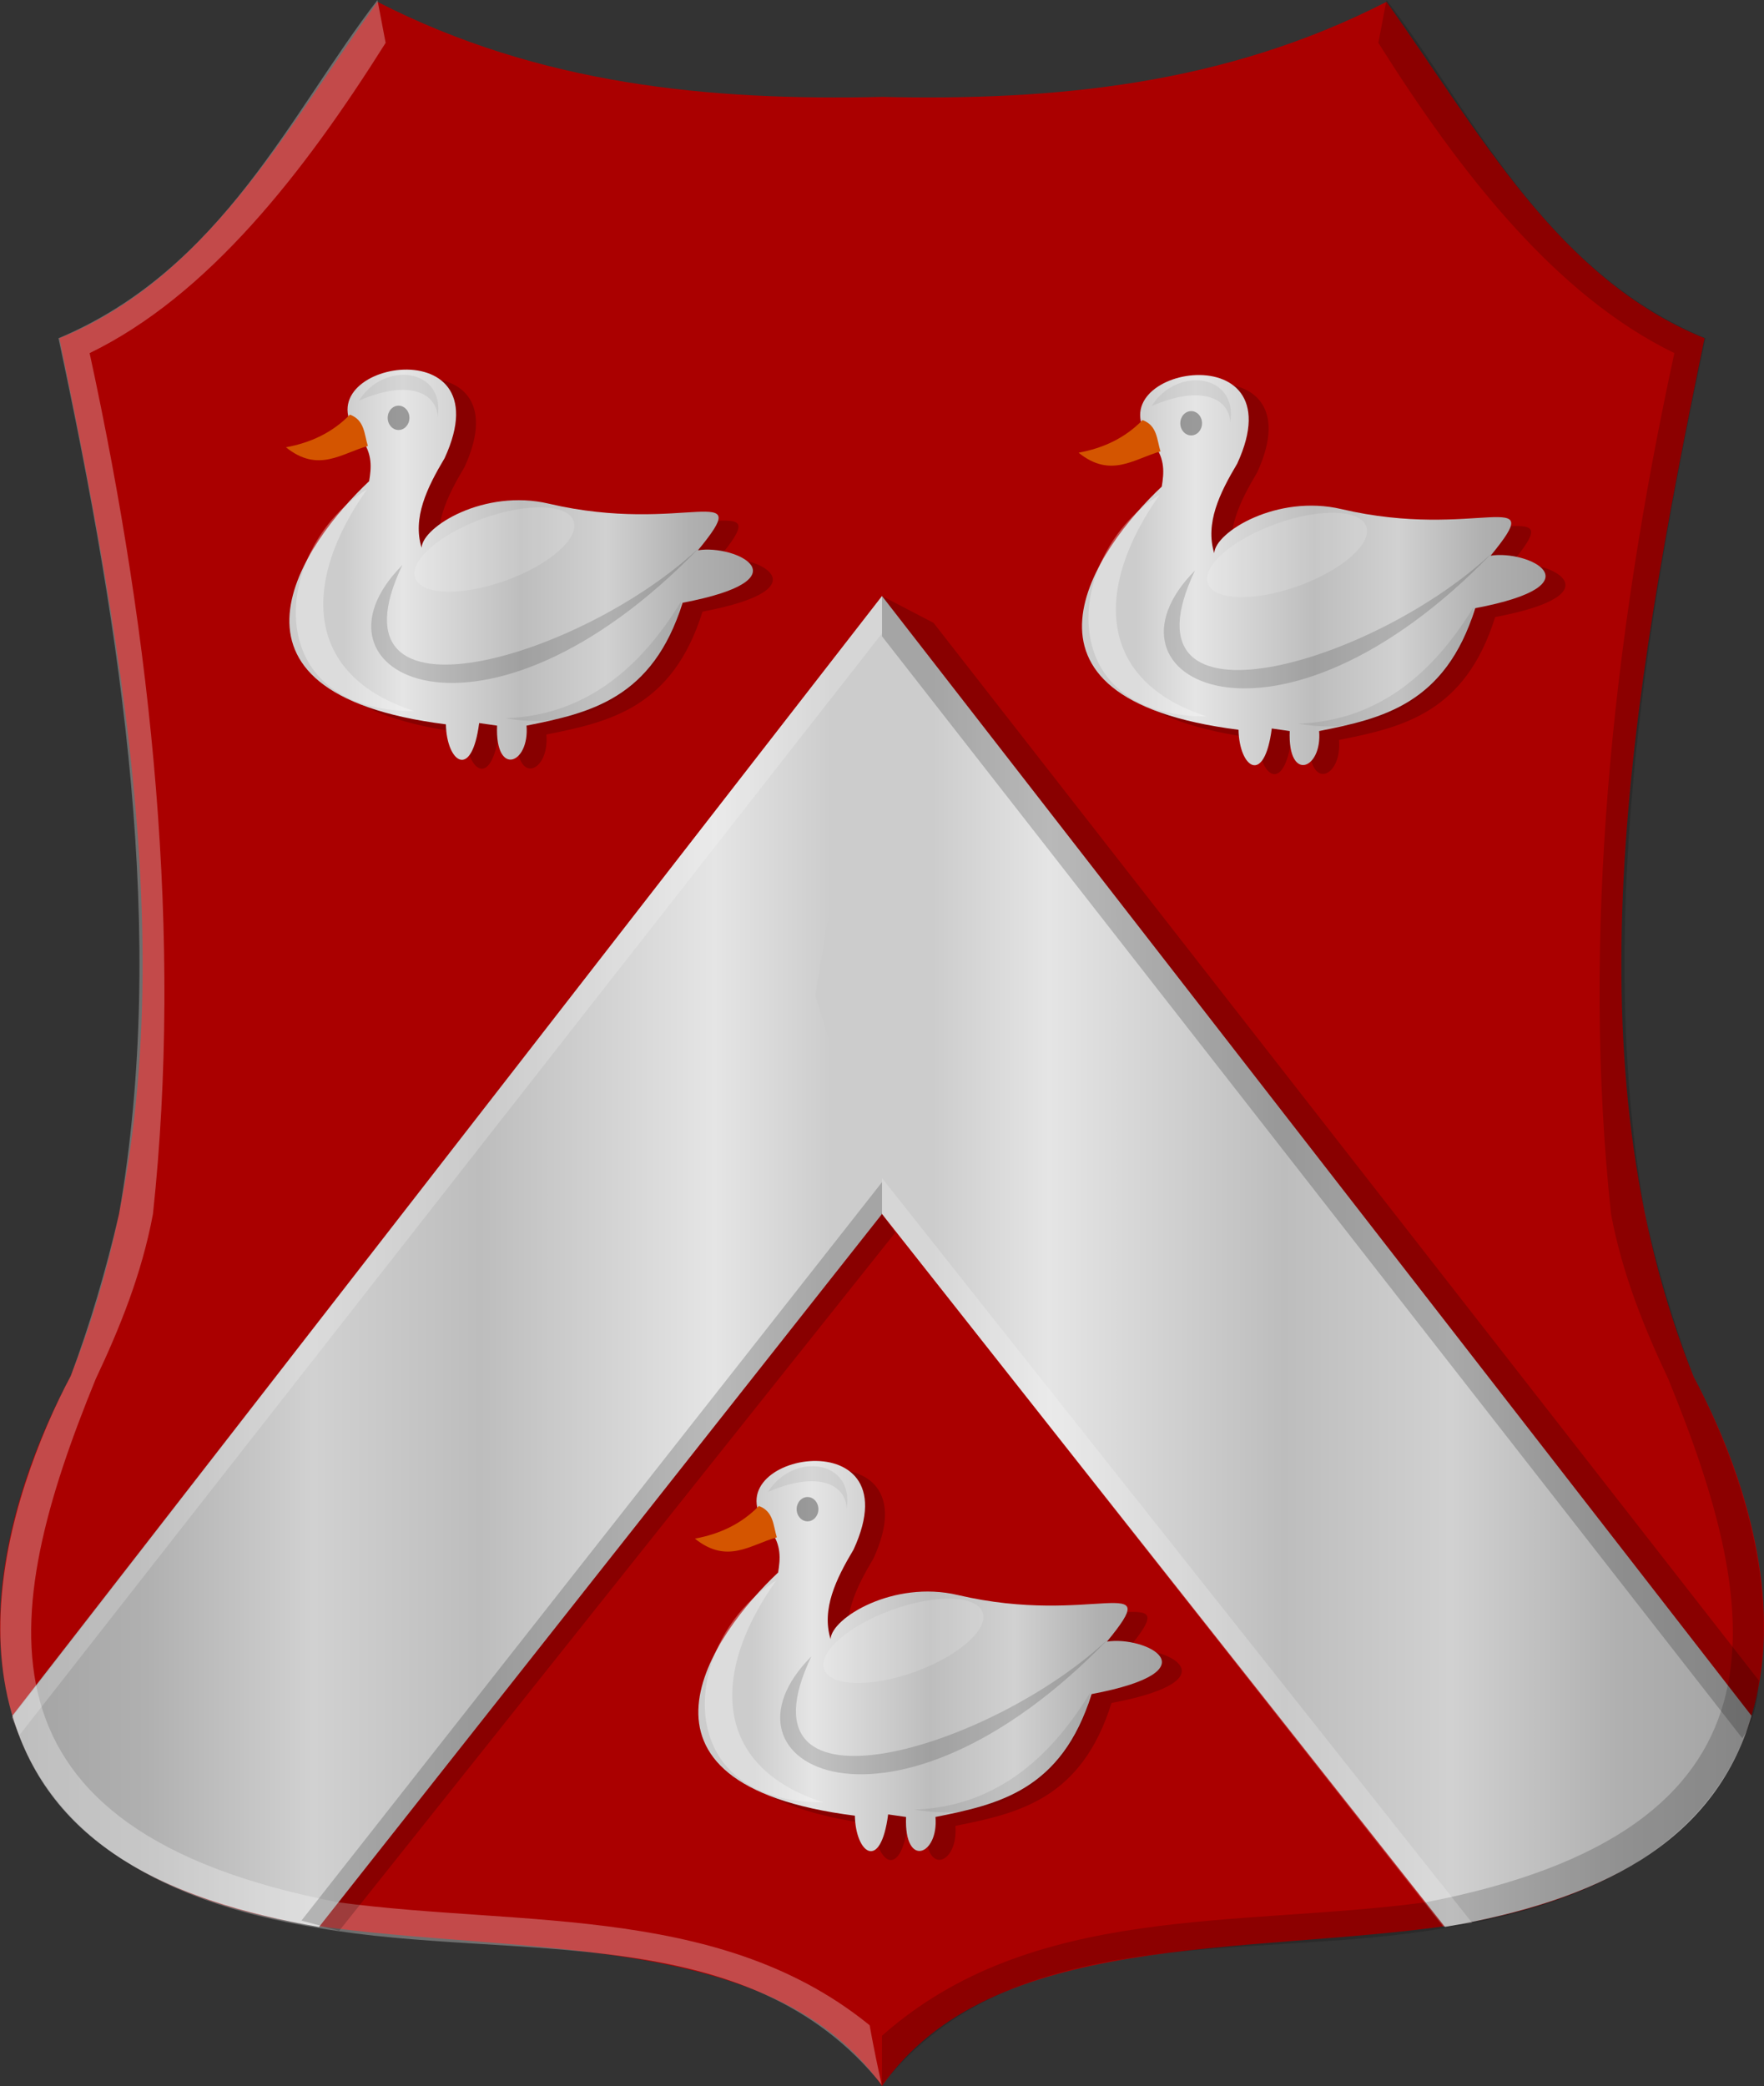
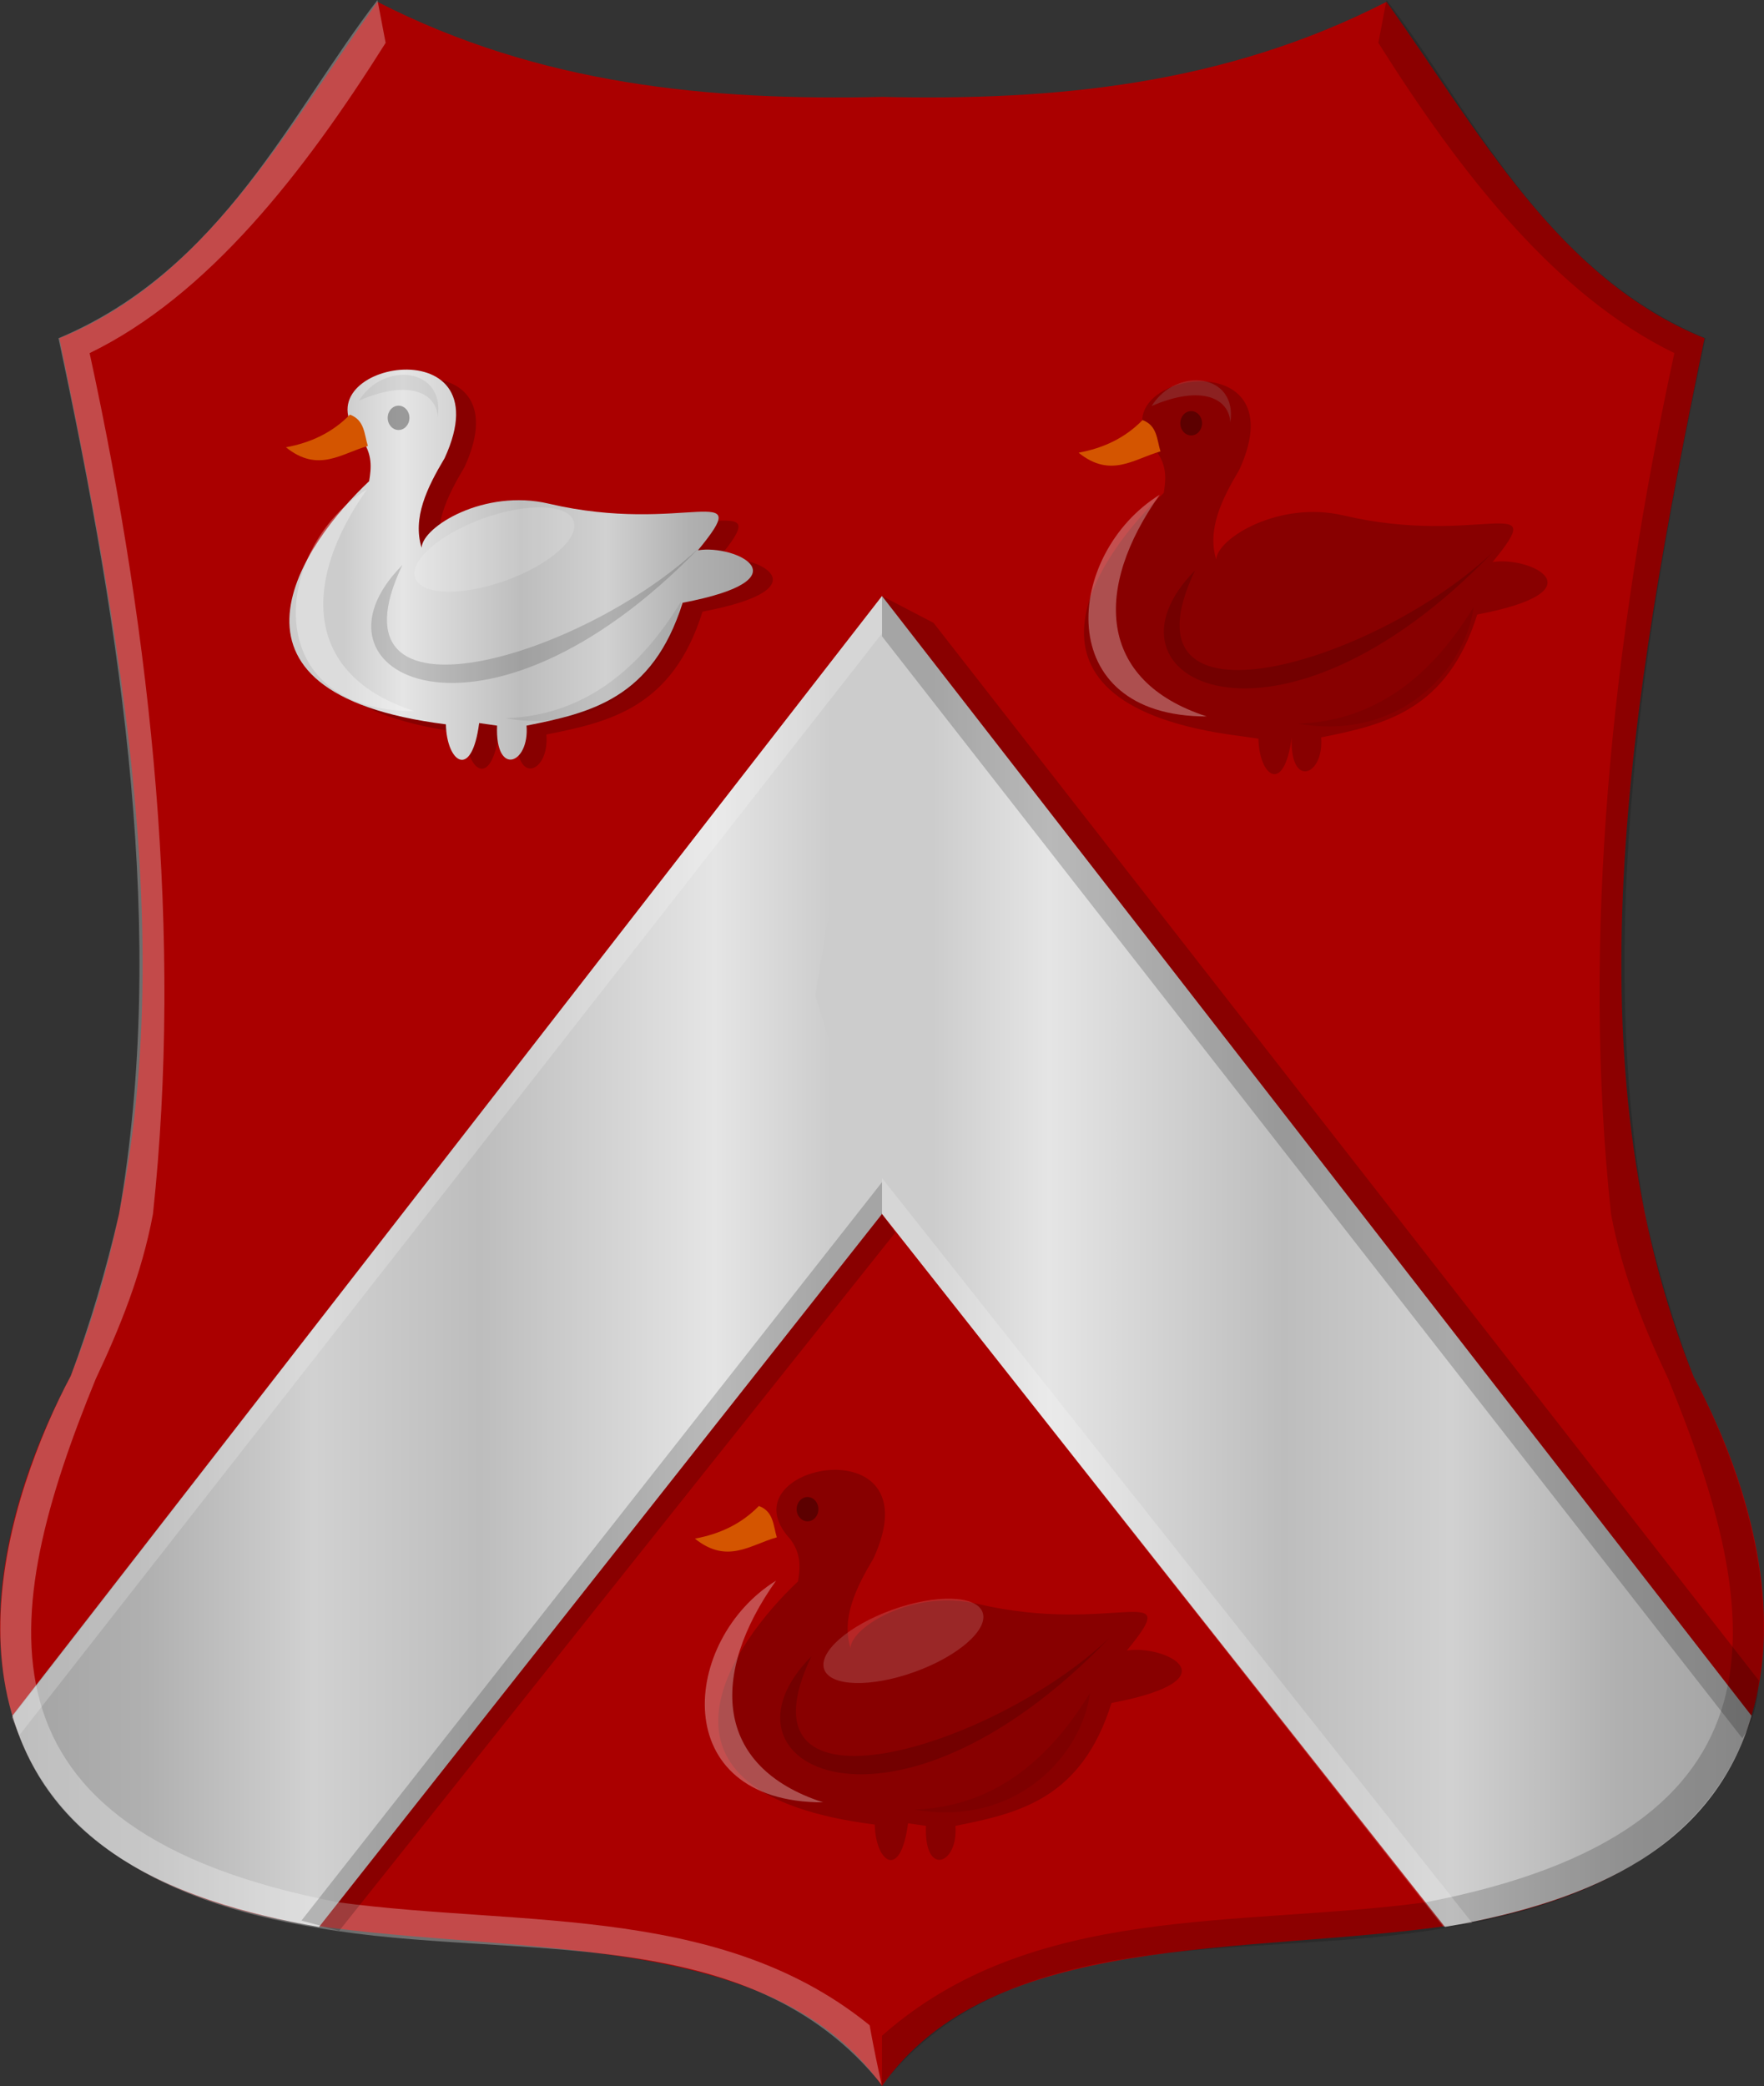
<svg xmlns="http://www.w3.org/2000/svg" xmlns:ns1="http://www.inkscape.org/namespaces/inkscape" xmlns:ns2="http://sodipodi.sourceforge.net/DTD/sodipodi-0.dtd" xmlns:xlink="http://www.w3.org/1999/xlink" width="172.318" height="203.752" id="svg8020" version="1.1" ns1:version="0.48.4 r9939" ns2:docname="Nieuw document 10">
  <rect width="100%" height="100%" fill="#333333" stroke="none" />
  <defs id="defs8022">
    <linearGradient y2="14.27" x2="-97.133" y1="14.27" x1="-143.416" gradientTransform="matrix(-1,0,0,1,195.855,495.113)" gradientUnits="userSpaceOnUse" id="linearGradient7551-1-3" xlink:href="#linearGradient4070-6-1-3-6-5" ns1:collect="always" />
    <linearGradient id="linearGradient4070-6-1-3-6-5">
      <stop style="stop-color:#a3a3a3;stop-opacity:1;" offset="0" id="stop4072-2-3-6-0-5" />
      <stop style="stop-color:#b0b0b0;stop-opacity:1;" offset="0.143" id="stop4074-3-2-2-9-1" />
      <stop id="stop4076-8-1-4-5-5" offset="0.321" style="stop-color:#d1d1d1;stop-opacity:1;" />
      <stop style="stop-color:#bdbdbd;stop-opacity:1;" offset="0.5" id="stop4078-2-6-5-89-5" />
      <stop id="stop4080-6-3-8-0-8" offset="0.75" style="stop-color:#e5e5e5;stop-opacity:1;" />
      <stop style="stop-color:#cccccc;stop-opacity:1;" offset="0.875" id="stop4082-2-8-8-00-4" />
      <stop id="stop4084-7-3-1-7-0" offset="1" style="stop-color:#cccccc;stop-opacity:1;" />
    </linearGradient>
    <linearGradient y2="14.27" x2="-97.133" y1="14.27" x1="-143.416" gradientTransform="matrix(-1,0,0,1,233.332,389.047)" gradientUnits="userSpaceOnUse" id="linearGradient7551-5-5" xlink:href="#linearGradient4070-6-1-3-7-4" ns1:collect="always" />
    <linearGradient id="linearGradient4070-6-1-3-7-4">
      <stop style="stop-color:#a3a3a3;stop-opacity:1;" offset="0" id="stop4072-2-3-6-8-7" />
      <stop style="stop-color:#b0b0b0;stop-opacity:1;" offset="0.143" id="stop4074-3-2-2-2-2" />
      <stop id="stop4076-8-1-4-7-1" offset="0.321" style="stop-color:#d1d1d1;stop-opacity:1;" />
      <stop style="stop-color:#bdbdbd;stop-opacity:1;" offset="0.5" id="stop4078-2-6-5-80-4" />
      <stop id="stop4080-6-3-8-2-9" offset="0.75" style="stop-color:#e5e5e5;stop-opacity:1;" />
      <stop style="stop-color:#cccccc;stop-opacity:1;" offset="0.875" id="stop4082-2-8-8-0-9" />
      <stop id="stop4084-7-3-1-89-0" offset="1" style="stop-color:#cccccc;stop-opacity:1;" />
    </linearGradient>
    <linearGradient y2="14.27" x2="-97.133" y1="14.27" x1="-143.416" gradientTransform="matrix(-1,0,0,1,155.903,388.517)" gradientUnits="userSpaceOnUse" id="linearGradient7551-2-3" xlink:href="#linearGradient4070-6-1-3-9-0" ns1:collect="always" />
    <linearGradient id="linearGradient4070-6-1-3-9-0">
      <stop style="stop-color:#a3a3a3;stop-opacity:1;" offset="0" id="stop4072-2-3-6-9-3" />
      <stop style="stop-color:#b0b0b0;stop-opacity:1;" offset="0.143" id="stop4074-3-2-2-8-5" />
      <stop id="stop4076-8-1-4-3-0" offset="0.321" style="stop-color:#d1d1d1;stop-opacity:1;" />
      <stop style="stop-color:#bdbdbd;stop-opacity:1;" offset="0.5" id="stop4078-2-6-5-8-7" />
      <stop id="stop4080-6-3-8-6-6" offset="0.75" style="stop-color:#e5e5e5;stop-opacity:1;" />
      <stop style="stop-color:#cccccc;stop-opacity:1;" offset="0.875" id="stop4082-2-8-8-9-7" />
      <stop id="stop4084-7-3-1-8-8" offset="1" style="stop-color:#cccccc;stop-opacity:1;" />
    </linearGradient>
    <linearGradient ns1:collect="always" xlink:href="#linearGradient4070-6-1" id="linearGradient7498" x1="-395.809" y1="173.61" x2="-304.348" y2="173.61" gradientUnits="userSpaceOnUse" gradientTransform="matrix(-1,0,0,1,0.56,297.233)" />
    <linearGradient id="linearGradient4070-6-1">
      <stop style="stop-color:#a3a3a3;stop-opacity:1;" offset="0" id="stop4072-2-3" />
      <stop style="stop-color:#b0b0b0;stop-opacity:1;" offset="0.143" id="stop4074-3-2" />
      <stop id="stop4076-8-1" offset="0.321" style="stop-color:#d1d1d1;stop-opacity:1;" />
      <stop style="stop-color:#bdbdbd;stop-opacity:1;" offset="0.5" id="stop4078-2-6" />
      <stop id="stop4080-6-3" offset="0.75" style="stop-color:#e5e5e5;stop-opacity:1;" />
      <stop style="stop-color:#cccccc;stop-opacity:1;" offset="0.875" id="stop4082-2-8" />
      <stop id="stop4084-7-3" offset="1" style="stop-color:#cccccc;stop-opacity:1;" />
    </linearGradient>
    <linearGradient gradientTransform="translate(700.717,297.233)" ns1:collect="always" xlink:href="#linearGradient4070-6-1" id="linearGradient7482" x1="-474.232" y1="173.612" x2="-382.768" y2="173.612" gradientUnits="userSpaceOnUse" />
    <linearGradient id="linearGradient7969">
      <stop style="stop-color:#a3a3a3;stop-opacity:1;" offset="0" id="stop7971" />
      <stop style="stop-color:#b0b0b0;stop-opacity:1;" offset="0.143" id="stop7973" />
      <stop id="stop7975" offset="0.321" style="stop-color:#d1d1d1;stop-opacity:1;" />
      <stop style="stop-color:#bdbdbd;stop-opacity:1;" offset="0.5" id="stop7977" />
      <stop id="stop7979" offset="0.75" style="stop-color:#e5e5e5;stop-opacity:1;" />
      <stop style="stop-color:#cccccc;stop-opacity:1;" offset="0.875" id="stop7981" />
      <stop id="stop7983" offset="1" style="stop-color:#cccccc;stop-opacity:1;" />
    </linearGradient>
  </defs>
  <ns2:namedview id="base" pagecolor="#ffffff" bordercolor="#666666" borderopacity="1.0" ns1:pageopacity="0.0" ns1:pageshadow="2" ns1:zoom="2.8" ns1:cx="179.37198" ns1:cy="92.341157" ns1:document-units="px" ns1:current-layer="layer1" showgrid="false" fit-margin-top="0" fit-margin-left="0" fit-margin-right="0" fit-margin-bottom="0" ns1:window-width="1600" ns1:window-height="837" ns1:window-x="-8" ns1:window-y="-8" ns1:window-maximized="1" />
  <g ns1:label="Laag 1" ns1:groupmode="layer" id="layer1" transform="translate(-225.27,-347.629)">
    <path style="fill:#aa0000;fill-opacity:1;stroke:none" d="m 262.145,347.81 c -9.024,12.619 -16.64,26.997 -31.071,32.857 7.381,35.649 13.34,70.926 1.071,101.429 -10.681,20.047 -12.988,47.791 23.571,53.571 20.358,2.964 45.01,0.463 55.714,15.714 6.69,-29.456 2.381,-57.262 0,-85.357 l 0,-60.357 c 5.997,-16.19 5.425,-32.381 0,-48.571 -16.815,0.383 -33.416,-1.158 -49.286,-9.286 z" id="path3001" ns1:connector-curvature="0" ns2:nodetypes="ccccccccc" />
    <path style="fill:url(#linearGradient7482);fill-opacity:1;stroke:none" d="m 226.485,515.201 c 3.674,12.601 15.202,18.107 29.946,20.644 l 55,-69.643 6.518,-21.339 -6.518,-39.018 z" id="path3775" ns1:connector-curvature="0" ns2:nodetypes="cccccc" />
    <path style="fill:#ffffff;fill-opacity:0.292;stroke:none" d="m 262.145,347.631 c -8.426,10.897 -15.071,26.274 -31.161,33.036 6.267,29.293 10.646,58.242 5.915,85.536 -1.277,5.502 -2.838,10.777 -4.71,15.804 -1.51,2.837 -3.141,6.48 -4.454,10.527 -5.097,15.712 -4.974,37.999 28.606,43.401 19.181,3.36 41.983,-1.065 55.089,15.357 l 0,-4.821 c -14.659,-12.986 -34.753,-10.571 -53.125,-13.036 -36.627,-7.068 -33.11,-28.063 -23.687,-51.108 2.29,-4.851 4.492,-10.204 5.594,-16.125 2.887,-26.911 -0.036,-55.741 -6.187,-84.081 11.541,-5.611 20.869,-17.518 28.916,-30.305 z" id="path3777" ns1:connector-curvature="0" ns2:nodetypes="ccccsccccccccc" />
    <path style="fill:#aa0000;fill-opacity:1;stroke:none" d="m 360.712,347.808 c 9.024,12.619 16.64,26.997 31.071,32.857 -7.381,35.649 -13.34,70.926 -1.071,101.429 10.681,20.047 12.988,47.791 -23.571,53.571 -20.358,2.964 -45.01,0.463 -55.714,15.714 -6.69,-29.456 -2.381,-57.262 0,-85.357 l 0,-60.357 c -5.997,-16.19 -5.425,-32.381 0,-48.571 16.815,0.383 33.416,-1.158 49.286,-9.286 z" id="path3001-1" ns1:connector-curvature="0" ns2:nodetypes="ccccccccc" />
    <path style="fill:url(#linearGradient7498);fill-opacity:1;stroke:none" d="m 396.369,515.217 c -3.674,12.601 -15.198,18.089 -29.943,20.626 l -55,-69.643 -6.518,-21.339 6.518,-39.018 z" id="path3775-7" ns1:connector-curvature="0" ns2:nodetypes="cccccc" />
    <path style="fill:#000000;fill-opacity:0.179;stroke:none" d="m 360.712,347.629 c 8.426,10.897 15.071,26.274 31.161,33.036 -6.267,29.293 -10.646,58.242 -5.915,85.536 1.277,5.502 2.838,10.777 4.71,15.804 1.51,2.837 3.142,6.479 4.454,10.527 5.098,15.727 4.977,38.01 -28.606,43.401 -19.181,3.36 -41.983,-1.065 -55.089,15.357 l 0,-4.821 c 14.659,-12.986 34.753,-10.571 53.125,-13.036 36.627,-7.068 33.11,-28.063 23.687,-51.108 -2.29,-4.851 -4.492,-10.204 -5.594,-16.125 -2.887,-26.911 0.036,-55.741 6.187,-84.081 -11.541,-5.611 -20.869,-17.518 -28.916,-30.305 z" id="path3777-4" ns1:connector-curvature="0" ns2:nodetypes="ccccsccccccccc" />
    <path style="fill:#ffffff;fill-opacity:0.203;stroke:none" d="m 226.425,515.386 85.006,-109.541 0,60.357 54.824,69.601 2.828,-0.354 -57.653,-72.744 0,-53.21 -84.277,107.63 z" id="path3803" ns1:connector-curvature="0" />
    <path style="fill:#000000;fill-opacity:0.193;stroke:none" d="m 254.717,535.22 56.714,-72.125 0,-57.25 5.036,2.625 80.625,103.312 c -0.129,2.013 -0.503,3.944 -1.625,5.625 l -84.036,-107.625 0,56.42 1.286,1.83 -54.312,68.188 z" id="path3805" ns1:connector-curvature="0" ns2:nodetypes="ccccccccccc" />
    <path style="fill:#000000;fill-opacity:0.203;stroke:none" d="m 270.771,419.247 c 0.069,3.667 2.512,5.537 3.25,-0.125 l 1.75,0.25 c -0.201,5.063 3.186,3.741 2.875,0 6.192,-1.229 12.318,-2.622 15.25,-12 12.238,-2.329 5.11,-5.725 1.5,-5.125 5.763,-7.033 -1.371,-1.45 -14.575,-4.555 -6.278,-1.476 -12.327,2.238 -12.425,4.305 -0.892,-2.917 0.51,-5.833 2.25,-8.75 6.084,-13.21 -14.885,-9.174 -8.125,-1.875 1.093,1.48 0.967,2.808 0.75,4.125 -6.346,5.961 -16.858,20.668 7.5,23.75 z" id="path7500-6-3" ns1:connector-curvature="0" ns2:nodetypes="ccccccsccccc" />
    <path style="fill:url(#linearGradient7551-2-3);fill-opacity:1;stroke:none" d="m 268.828,418.379 c 0.069,3.667 2.512,5.537 3.25,-0.125 l 1.75,0.25 c -0.201,5.063 3.186,3.741 2.875,0 6.192,-1.229 12.318,-2.622 15.25,-12 12.238,-2.329 5.11,-5.725 1.5,-5.125 5.763,-7.033 -1.371,-1.45 -14.575,-4.555 -6.278,-1.476 -12.327,2.238 -12.425,4.305 -0.892,-2.917 0.51,-5.833 2.25,-8.75 6.084,-13.21 -14.885,-9.174 -8.125,-1.875 1.093,1.48 0.967,2.808 0.75,4.125 -6.346,5.961 -16.858,20.668 7.5,23.75 z" id="path7500-2-6-6" ns1:connector-curvature="0" ns2:nodetypes="ccccccsccccc" />
    <path style="fill:#000000;fill-opacity:0.156;stroke:none" d="m 264.578,402.816 c -10.506,10.586 7.878,20.282 29.125,-1.812 -11.502,10.924 -37.086,18.481 -29.125,1.812 z" id="path7502-1-2-4" ns1:connector-curvature="0" ns2:nodetypes="ccc" />
    <path transform="translate(396.453,388.517)" ns2:type="arc" style="fill:#000000;fill-opacity:0.325;stroke:none" id="path7504-4-3-4" ns2:cx="-132.25" ns2:cy="-0.075315163" ns2:rx="1.0625" ns2:ry="1.1875" d="m -131.188,-0.075 c 0,0.656 -0.476,1.187 -1.062,1.187 -0.587,0 -1.062,-0.532 -1.062,-1.187 0,-0.656 0.476,-1.188 1.062,-1.188 0.587,0 1.062,0.532 1.062,1.188 z" />
    <path style="fill:#d45500;stroke:none" d="m 259.453,388.129 c -1.728,1.773 -3.856,2.747 -6.25,3.188 3.161,2.551 5.458,0.573 8,-0.125 -0.354,-1.152 -0.308,-2.532 -1.75,-3.062 z" id="path7506-9-8-1" ns1:connector-curvature="0" ns2:nodetypes="cccc" />
    <path ns2:type="arc" style="fill:#ffffff;fill-opacity:0.156;stroke:none" id="path7516-8-2-9" ns2:cx="-120.29654" ns2:cy="18.527876" ns2:rx="8.2201166" ns2:ry="3.2261746" d="m -112.076,18.528 c 0,1.782 -3.68,3.226 -8.22,3.226 -4.54,0 -8.22,-1.444 -8.22,-3.226 0,-1.782 3.68,-3.226 8.22,-3.226 4.54,0 8.22,1.444 8.22,3.226 z" transform="matrix(0.941,-0.339,0.339,0.941,380.486,343.088)" />
    <path style="fill:#ffffff;fill-opacity:0.311;stroke:none" d="m 261.13,395.421 c -9.29,5.75 -10.708,21.673 4.596,21.655 -10.748,-3.478 -11.04,-12.584 -4.596,-21.655 z" id="path7518-2-6-5" ns1:connector-curvature="0" ns2:nodetypes="ccc" />
    <path style="fill:#9e9e9e;fill-opacity:0.212;stroke:none" d="m 260.335,386.759 c 2.47,-3.927 8.433,-3.161 7.69,1.591 -0.109,-2.302 -2.753,-3.728 -7.69,-1.591 z" id="path7520-4-2-5" ns1:connector-curvature="0" ns2:nodetypes="ccc" />
    <path style="fill:#000000;fill-opacity:0.075;stroke:none" d="m 291.801,406.382 c -0.833,6.147 -7.239,13.138 -17.147,11.402 7.483,-0.267 12.961,-4.542 17.147,-11.402 z" id="path7522-5-7-7" ns1:connector-curvature="0" ns2:nodetypes="ccc" />
-     <path style="fill:#000000;fill-opacity:0.203;stroke:none" d="m 348.2,419.778 c 0.069,3.667 2.512,5.537 3.25,-0.125 l 1.75,0.25 c -0.201,5.063 3.186,3.741 2.875,0 6.192,-1.229 12.318,-2.622 15.25,-12 12.238,-2.329 5.11,-5.725 1.5,-5.125 5.763,-7.033 -1.371,-1.45 -14.575,-4.555 -6.278,-1.476 -12.327,2.238 -12.425,4.305 -0.892,-2.917 0.51,-5.833 2.25,-8.75 6.084,-13.21 -14.885,-9.174 -8.125,-1.875 1.093,1.48 0.967,2.808 0.75,4.125 -6.346,5.961 -16.858,20.668 7.5,23.75 z" id="path7500-28-4" ns1:connector-curvature="0" ns2:nodetypes="ccccccsccccc" />
-     <path style="fill:url(#linearGradient7551-5-5);fill-opacity:1;stroke:none" d="m 346.256,418.909 c 0.069,3.667 2.512,5.537 3.25,-0.125 l 1.75,0.25 c -0.201,5.063 3.186,3.741 2.875,0 6.192,-1.229 12.318,-2.622 15.25,-12 12.238,-2.329 5.11,-5.725 1.5,-5.125 5.763,-7.033 -1.371,-1.45 -14.575,-4.555 -6.278,-1.476 -12.327,2.238 -12.425,4.305 -0.892,-2.917 0.51,-5.833 2.25,-8.75 6.084,-13.21 -14.885,-9.174 -8.125,-1.875 1.093,1.48 0.967,2.808 0.75,4.125 -6.346,5.961 -16.858,20.668 7.5,23.75 z" id="path7500-2-2-7" ns1:connector-curvature="0" ns2:nodetypes="ccccccsccccc" />
+     <path style="fill:#000000;fill-opacity:0.203;stroke:none" d="m 348.2,419.778 c 0.069,3.667 2.512,5.537 3.25,-0.125 c -0.201,5.063 3.186,3.741 2.875,0 6.192,-1.229 12.318,-2.622 15.25,-12 12.238,-2.329 5.11,-5.725 1.5,-5.125 5.763,-7.033 -1.371,-1.45 -14.575,-4.555 -6.278,-1.476 -12.327,2.238 -12.425,4.305 -0.892,-2.917 0.51,-5.833 2.25,-8.75 6.084,-13.21 -14.885,-9.174 -8.125,-1.875 1.093,1.48 0.967,2.808 0.75,4.125 -6.346,5.961 -16.858,20.668 7.5,23.75 z" id="path7500-28-4" ns1:connector-curvature="0" ns2:nodetypes="ccccccsccccc" />
    <path style="fill:#000000;fill-opacity:0.156;stroke:none" d="m 342.006,403.347 c -10.506,10.586 7.878,20.282 29.125,-1.812 -11.502,10.924 -37.086,18.481 -29.125,1.812 z" id="path7502-1-0-3" ns1:connector-curvature="0" ns2:nodetypes="ccc" />
    <path transform="translate(473.881,389.047)" ns2:type="arc" style="fill:#000000;fill-opacity:0.325;stroke:none" id="path7504-4-5-4" ns2:cx="-132.25" ns2:cy="-0.075315163" ns2:rx="1.0625" ns2:ry="1.1875" d="m -131.188,-0.075 c 0,0.656 -0.476,1.187 -1.062,1.187 -0.587,0 -1.062,-0.532 -1.062,-1.187 0,-0.656 0.476,-1.188 1.062,-1.188 0.587,0 1.062,0.532 1.062,1.188 z" />
    <path style="fill:#d45500;stroke:none" d="m 336.881,388.659 c -1.728,1.773 -3.856,2.747 -6.25,3.188 3.161,2.551 5.458,0.573 8,-0.125 -0.354,-1.152 -0.308,-2.532 -1.75,-3.062 z" id="path7506-9-5-0" ns1:connector-curvature="0" ns2:nodetypes="cccc" />
-     <path ns2:type="arc" style="fill:#ffffff;fill-opacity:0.156;stroke:none" id="path7516-8-27-8" ns2:cx="-120.29654" ns2:cy="18.527876" ns2:rx="8.2201166" ns2:ry="3.2261746" d="m -112.076,18.528 c 0,1.782 -3.68,3.226 -8.22,3.226 -4.54,0 -8.22,-1.444 -8.22,-3.226 0,-1.782 3.68,-3.226 8.22,-3.226 4.54,0 8.22,1.444 8.22,3.226 z" transform="matrix(0.941,-0.339,0.339,0.941,457.914,343.618)" />
    <path style="fill:#ffffff;fill-opacity:0.311;stroke:none" d="m 338.559,395.952 c -9.29,5.75 -10.708,21.673 4.596,21.655 -10.748,-3.478 -11.04,-12.584 -4.596,-21.655 z" id="path7518-2-67-8" ns1:connector-curvature="0" ns2:nodetypes="ccc" />
    <path style="fill:#9e9e9e;fill-opacity:0.212;stroke:none" d="m 337.763,387.29 c 2.47,-3.927 8.433,-3.161 7.69,1.591 -0.109,-2.302 -2.753,-3.728 -7.69,-1.591 z" id="path7520-4-8-1" ns1:connector-curvature="0" ns2:nodetypes="ccc" />
    <path style="fill:#000000;fill-opacity:0.075;stroke:none" d="m 369.229,406.912 c -0.833,6.147 -7.239,13.138 -17.147,11.402 7.483,-0.267 12.961,-4.542 17.147,-11.402 z" id="path7522-5-78-5" ns1:connector-curvature="0" ns2:nodetypes="ccc" />
    <path style="fill:#000000;fill-opacity:0.203;stroke:none" d="m 310.723,525.844 c 0.069,3.667 2.512,5.537 3.25,-0.125 l 1.75,0.25 c -0.201,5.063 3.186,3.741 2.875,0 6.192,-1.229 12.318,-2.622 15.25,-12 12.238,-2.329 5.11,-5.725 1.5,-5.125 5.763,-7.033 -1.371,-1.45 -14.575,-4.555 -6.278,-1.476 -12.327,2.238 -12.425,4.305 -0.892,-2.917 0.51,-5.833 2.25,-8.75 6.084,-13.21 -14.885,-9.174 -8.125,-1.875 1.093,1.48 0.967,2.808 0.75,4.125 -6.346,5.961 -16.858,20.668 7.5,23.75 z" id="path7500-25-2" ns1:connector-curvature="0" ns2:nodetypes="ccccccsccccc" />
-     <path style="fill:url(#linearGradient7551-1-3);fill-opacity:1;stroke:none" d="m 308.779,524.975 c 0.069,3.667 2.512,5.537 3.25,-0.125 l 1.75,0.25 c -0.201,5.063 3.186,3.741 2.875,0 6.192,-1.229 12.318,-2.622 15.25,-12 12.238,-2.329 5.11,-5.725 1.5,-5.125 5.763,-7.033 -1.371,-1.45 -14.575,-4.555 -6.278,-1.476 -12.327,2.238 -12.425,4.305 -0.892,-2.917 0.51,-5.833 2.25,-8.75 6.084,-13.21 -14.885,-9.174 -8.125,-1.875 1.093,1.48 0.967,2.808 0.75,4.125 -6.346,5.961 -16.858,20.668 7.5,23.75 z" id="path7500-2-5-3" ns1:connector-curvature="0" ns2:nodetypes="ccccccsccccc" />
    <path style="fill:#000000;fill-opacity:0.156;stroke:none" d="m 304.529,509.413 c -10.506,10.586 7.878,20.282 29.125,-1.812 -11.502,10.924 -37.086,18.481 -29.125,1.812 z" id="path7502-1-21-2" ns1:connector-curvature="0" ns2:nodetypes="ccc" />
    <path transform="translate(436.404,495.113)" ns2:type="arc" style="fill:#000000;fill-opacity:0.325;stroke:none" id="path7504-4-4-4" ns2:cx="-132.25" ns2:cy="-0.075315163" ns2:rx="1.0625" ns2:ry="1.1875" d="m -131.188,-0.075 c 0,0.656 -0.476,1.187 -1.062,1.187 -0.587,0 -1.062,-0.532 -1.062,-1.187 0,-0.656 0.476,-1.188 1.062,-1.188 0.587,0 1.062,0.532 1.062,1.188 z" />
    <path style="fill:#d45500;stroke:none" d="m 299.404,494.725 c -1.728,1.773 -3.856,2.747 -6.25,3.188 3.161,2.551 5.458,0.573 8,-0.125 -0.354,-1.152 -0.308,-2.532 -1.75,-3.062 z" id="path7506-9-86-6" ns1:connector-curvature="0" ns2:nodetypes="cccc" />
    <path ns2:type="arc" style="fill:#ffffff;fill-opacity:0.156;stroke:none" id="path7516-8-4-6" ns2:cx="-120.29654" ns2:cy="18.527876" ns2:rx="8.2201166" ns2:ry="3.2261746" d="m -112.076,18.528 c 0,1.782 -3.68,3.226 -8.22,3.226 -4.54,0 -8.22,-1.444 -8.22,-3.226 0,-1.782 3.68,-3.226 8.22,-3.226 4.54,0 8.22,1.444 8.22,3.226 z" transform="matrix(0.941,-0.339,0.339,0.941,420.437,449.684)" />
    <path style="fill:#ffffff;fill-opacity:0.311;stroke:none" d="m 301.082,502.018 c -9.29,5.75 -10.708,21.673 4.596,21.655 -10.748,-3.478 -11.04,-12.584 -4.596,-21.655 z" id="path7518-2-68-6" ns1:connector-curvature="0" ns2:nodetypes="ccc" />
-     <path style="fill:#9e9e9e;fill-opacity:0.212;stroke:none" d="m 300.286,493.356 c 2.47,-3.927 8.433,-3.161 7.69,1.591 -0.109,-2.302 -2.753,-3.728 -7.69,-1.591 z" id="path7520-4-9-2" ns1:connector-curvature="0" ns2:nodetypes="ccc" />
    <path style="fill:#000000;fill-opacity:0.075;stroke:none" d="m 331.753,512.978 c -0.833,6.147 -7.239,13.138 -17.147,11.402 7.483,-0.267 12.961,-4.542 17.147,-11.402 z" id="path7522-5-8-9" ns1:connector-curvature="0" ns2:nodetypes="ccc" />
  </g>
</svg>